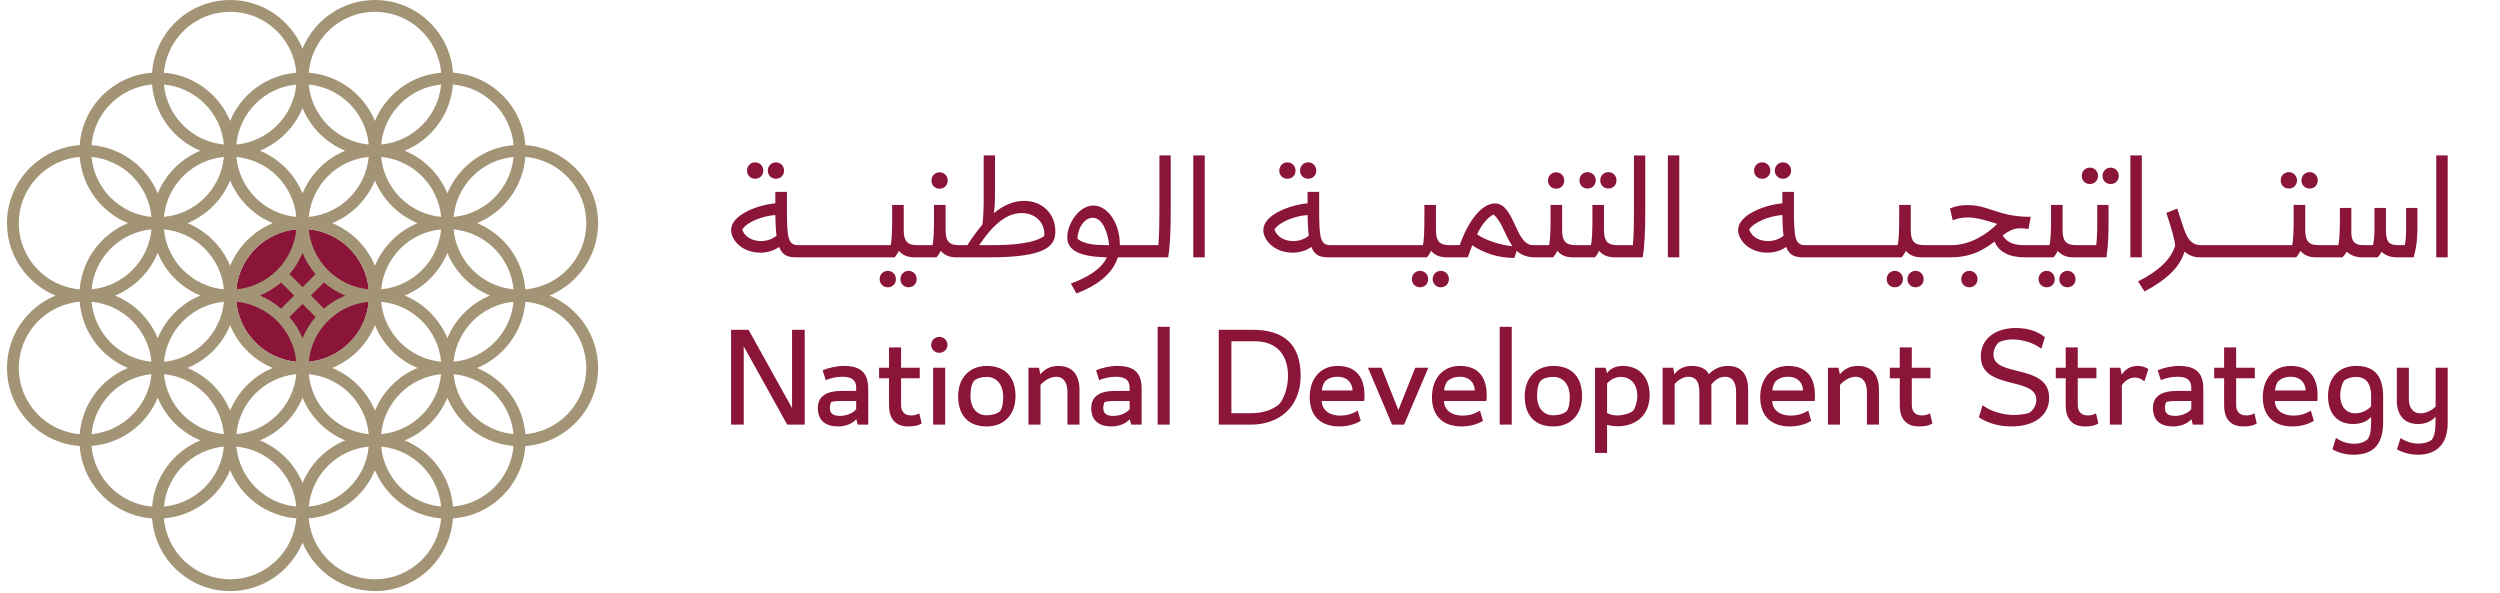
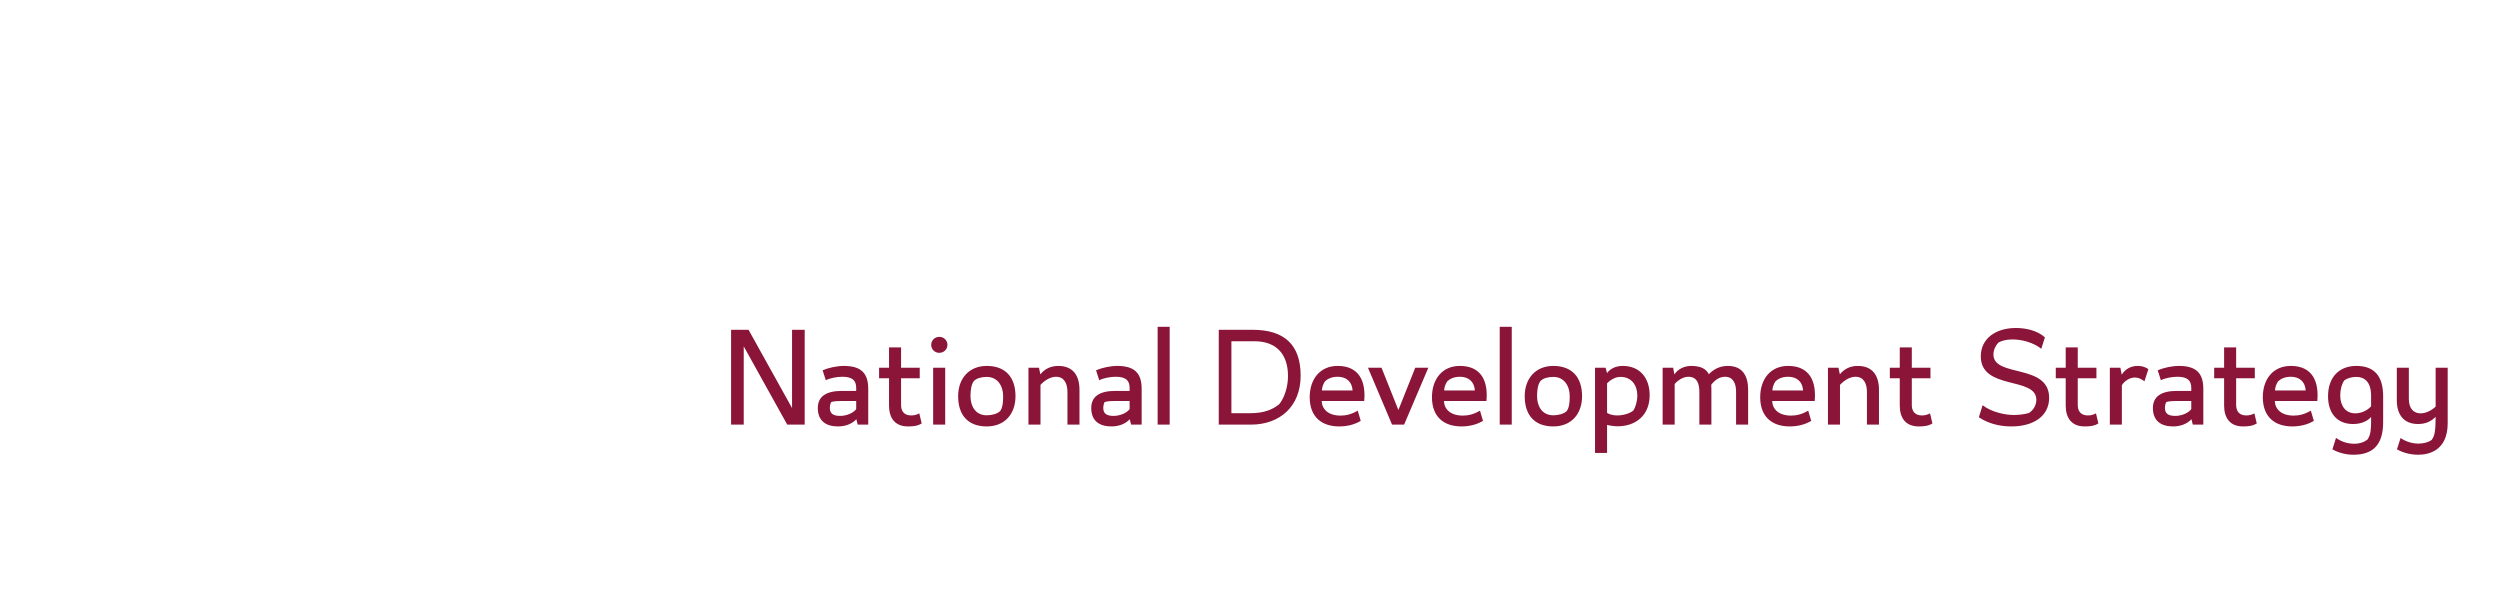
<svg xmlns="http://www.w3.org/2000/svg" width="295" height="70" viewBox="0 0 295 70" fill="none">
  <g clip-path="url(#clip0_90_2428)">
    <path d="M86.268 38.916H88.329L93.462 48.152V38.916H94.954V50.106H92.894L87.76 40.87V50.106H86.268V38.916ZM101.049 49.466C100.552 50.017 99.752 50.319 98.882 50.319C97.443 50.319 96.502 49.644 96.502 48.152C96.502 46.802 97.461 46.127 99.344 46.127H101.031V45.772C101.031 44.849 100.534 44.458 99.379 44.458C98.722 44.458 97.888 44.635 97.443 44.866L97.07 43.694C97.763 43.392 98.775 43.178 99.575 43.178C101.564 43.178 102.452 43.996 102.452 45.879V50.106H101.209L101.049 49.466ZM99.131 49.076C99.895 49.076 100.694 48.738 101.031 48.276V47.318H99.344C98.722 47.318 98.367 47.353 98.083 47.441C97.976 47.637 97.923 47.886 97.923 48.152C97.923 48.792 98.314 49.076 99.131 49.076ZM104.905 47.85V44.635H103.733V43.392H104.905V40.994H106.326V43.392H108.529V44.635H106.326V47.797C106.326 48.543 106.717 49.022 107.516 49.022C107.836 49.022 108.173 48.952 108.475 48.774L108.76 49.964C108.28 50.266 107.747 50.319 107.143 50.319C105.616 50.319 104.905 49.342 104.905 47.85ZM110.839 39.751C111.39 39.751 111.798 40.177 111.798 40.692C111.798 41.207 111.39 41.634 110.839 41.634C110.289 41.634 109.88 41.207 109.88 40.692C109.88 40.177 110.289 39.751 110.839 39.751ZM110.111 43.392H111.532V50.106H110.111V43.392ZM113.06 46.749C113.06 44.671 114.339 43.179 116.435 43.179C118.655 43.179 119.828 44.529 119.828 46.749C119.828 48.862 118.549 50.319 116.435 50.319C114.197 50.319 113.06 48.952 113.06 46.749ZM116.435 49.005C117.039 49.005 117.696 48.827 118.016 48.508C118.336 48.081 118.371 47.371 118.371 46.749C118.371 45.559 117.732 44.475 116.435 44.475C115.831 44.475 115.227 44.635 114.925 44.955C114.588 45.381 114.517 46.127 114.517 46.749C114.517 47.921 115.103 49.005 116.435 49.005ZM124.608 44.458C123.915 44.458 123.205 44.937 122.778 45.417V50.106H121.357V43.392H122.6L122.76 44.173C123.293 43.517 124.004 43.179 124.874 43.179C126.632 43.179 127.378 44.333 127.378 46.003V50.106H125.958V46.252C125.958 45.293 125.602 44.458 124.608 44.458ZM133.313 49.466C132.816 50.017 132.016 50.319 131.146 50.319C129.707 50.319 128.766 49.644 128.766 48.152C128.766 46.802 129.725 46.127 131.608 46.127H133.295V45.772C133.295 44.849 132.798 44.458 131.643 44.458C130.986 44.458 130.151 44.635 129.707 44.866L129.334 43.694C130.027 43.392 131.039 43.178 131.839 43.178C133.828 43.178 134.716 43.996 134.716 45.879V50.106H133.473L133.313 49.466ZM131.395 49.076C132.158 49.076 132.958 48.738 133.295 48.276V47.318H131.608C130.986 47.318 130.631 47.353 130.347 47.441C130.24 47.637 130.187 47.886 130.187 48.152C130.187 48.792 130.578 49.076 131.395 49.076ZM136.601 38.561H138.022V50.106H136.601V38.561ZM143.814 38.916H147.811C151.488 38.916 153.476 40.621 153.476 44.333C153.476 47.957 151.026 50.106 147.597 50.106H143.814L143.814 38.916ZM147.544 48.756C149.178 48.756 150.155 48.33 150.937 47.708C151.576 46.944 151.985 45.595 151.985 44.387C151.985 41.793 150.617 40.266 148.006 40.266H145.306V48.756H147.544ZM154.545 46.873C154.545 44.724 155.771 43.178 157.849 43.178C160.407 43.178 161.188 45.044 160.975 47.318H155.966C155.984 48.276 156.73 49.04 158.187 49.04C158.826 49.04 159.465 48.898 160.212 48.454L160.566 49.662C159.838 50.106 158.932 50.319 158.027 50.319C155.984 50.319 154.545 49.218 154.545 46.873ZM159.607 46.074C159.536 45.008 158.843 44.458 157.849 44.458C157.121 44.458 156.623 44.724 156.339 45.008C156.108 45.381 156.002 45.701 155.984 46.074H159.607ZM161.421 43.392H163.02L165.009 48.383L166.999 43.392H168.543L165.684 50.106H164.263L161.421 43.392ZM168.971 46.873C168.971 44.724 170.197 43.178 172.275 43.178C174.833 43.178 175.615 45.044 175.401 47.318H170.392C170.41 48.276 171.156 49.04 172.613 49.04C173.252 49.04 173.892 48.898 174.638 48.454L174.993 49.662C174.264 50.106 173.358 50.319 172.453 50.319C170.41 50.319 168.971 49.218 168.971 46.873ZM174.034 46.074C173.962 45.008 173.27 44.458 172.275 44.458C171.547 44.458 171.049 44.724 170.765 45.008C170.535 45.381 170.428 45.701 170.41 46.074H174.034ZM176.967 38.561H178.387V50.106H176.967V38.561ZM179.916 46.749C179.916 44.671 181.195 43.179 183.291 43.179C185.511 43.179 186.683 44.529 186.683 46.749C186.683 48.862 185.405 50.319 183.291 50.319C181.053 50.319 179.916 48.952 179.916 46.749ZM183.291 49.005C183.895 49.005 184.552 48.827 184.872 48.508C185.191 48.081 185.227 47.371 185.227 46.749C185.227 45.559 184.588 44.475 183.291 44.475C182.687 44.475 182.083 44.635 181.781 44.955C181.444 45.381 181.373 46.127 181.373 46.749C181.373 47.921 181.959 49.005 183.291 49.005ZM189.633 50.141V53.445H188.213V43.392H189.456L189.633 44.031C189.971 43.534 190.628 43.178 191.481 43.178C193.523 43.178 194.66 44.617 194.66 46.642C194.66 48.952 193.079 50.301 190.877 50.301C190.522 50.301 189.989 50.23 189.633 50.141ZM190.806 49.022C191.516 49.022 192.298 48.809 192.742 48.436C192.99 48.046 193.204 47.335 193.204 46.678C193.204 45.47 192.529 44.475 191.232 44.475C190.61 44.475 190.06 44.795 189.633 45.239V48.72C189.882 48.88 190.291 49.022 190.806 49.022ZM203.543 44.458C202.868 44.458 202.318 44.884 201.927 45.399C201.944 45.577 201.944 45.754 201.944 45.949V50.106H200.524V46.234C200.524 45.257 200.24 44.458 199.227 44.458C198.623 44.458 198.019 44.849 197.611 45.31V50.106H196.19V43.392H197.433L197.575 44.173C198.037 43.517 198.765 43.179 199.565 43.179C200.702 43.179 201.323 43.534 201.643 44.156C202.211 43.569 202.939 43.179 203.881 43.179C205.675 43.179 206.279 44.422 206.279 46.003V50.106H204.857V46.234C204.857 45.346 204.573 44.458 203.543 44.458ZM207.703 46.873C207.703 44.724 208.928 43.178 211.006 43.178C213.564 43.178 214.346 45.044 214.133 47.318H209.123C209.141 48.276 209.888 49.04 211.344 49.04C211.984 49.04 212.623 48.898 213.369 48.454L213.724 49.662C212.996 50.106 212.09 50.319 211.184 50.319C209.141 50.319 207.703 49.218 207.703 46.873ZM212.765 46.074C212.694 45.008 212.001 44.458 211.006 44.458C210.278 44.458 209.781 44.724 209.497 45.008C209.266 45.381 209.159 45.701 209.141 46.074H212.765ZM218.948 44.458C218.255 44.458 217.545 44.937 217.119 45.417V50.106H215.698V43.392H216.941L217.101 44.173C217.634 43.517 218.344 43.179 219.215 43.179C220.973 43.179 221.719 44.333 221.719 46.003V50.106H220.298V46.252C220.298 45.293 219.943 44.458 218.948 44.458ZM224.172 47.85V44.635H223V43.392H224.172V40.994H225.593V43.392H227.795V44.635H225.593V47.797C225.593 48.543 225.984 49.022 226.783 49.022C227.103 49.022 227.44 48.952 227.742 48.774L228.026 49.964C227.547 50.266 227.014 50.319 226.41 50.319C224.883 50.319 224.172 49.342 224.172 47.85ZM233.504 49.236L233.948 47.815C234.996 48.632 236.594 48.969 237.642 48.969C238.263 48.969 239.009 48.862 239.4 48.738C239.88 48.454 240.288 47.868 240.288 47.175C240.288 44.387 233.734 46.091 233.734 42.042C233.734 39.982 235.457 38.703 237.873 38.703C238.939 38.703 240.341 38.952 241.301 39.804L240.875 41.154C239.933 40.426 238.637 40.053 237.447 40.053C236.665 40.053 236.186 40.23 235.812 40.426C235.528 40.71 235.226 41.243 235.226 41.829C235.226 44.582 241.798 42.859 241.798 46.944C241.798 49.058 240.022 50.319 237.34 50.319C235.919 50.319 234.587 49.964 233.504 49.236ZM243.754 47.85V44.635H242.582V43.392H243.754V40.994H245.176V43.392H247.378V44.635H245.176V47.797C245.176 48.543 245.566 49.022 246.366 49.022C246.685 49.022 247.023 48.952 247.325 48.774L247.609 49.964C247.129 50.266 246.596 50.319 245.992 50.319C244.465 50.319 243.754 49.342 243.754 47.85ZM248.961 43.392H250.204L250.363 44.209C250.825 43.499 251.483 43.179 252.264 43.179C252.726 43.179 253.134 43.303 253.508 43.552L253.046 44.991C252.673 44.724 252.353 44.547 251.927 44.547C251.287 44.547 250.701 44.955 250.381 45.452V50.106H248.961V43.392ZM258.589 49.466C258.091 50.017 257.292 50.319 256.422 50.319C254.983 50.319 254.042 49.644 254.042 48.152C254.042 46.802 255.001 46.127 256.883 46.127H258.571V45.772C258.571 44.849 258.073 44.458 256.919 44.458C256.262 44.458 255.427 44.635 254.983 44.866L254.61 43.694C255.302 43.392 256.315 43.178 257.115 43.178C259.104 43.178 259.992 43.996 259.992 45.879V50.106H258.749L258.589 49.466ZM256.67 49.076C257.434 49.076 258.233 48.738 258.571 48.276V47.318H256.883C256.262 47.318 255.906 47.353 255.622 47.441C255.516 47.637 255.462 47.886 255.462 48.152C255.462 48.792 255.853 49.076 256.67 49.076ZM262.445 47.85V44.635H261.273V43.392H262.445V40.994H263.866V43.392H266.068V44.635H263.866V47.797C263.866 48.543 264.257 49.022 265.056 49.022C265.376 49.022 265.713 48.952 266.015 48.774L266.299 49.964C265.82 50.266 265.287 50.319 264.683 50.319C263.156 50.319 262.445 49.342 262.445 47.85ZM267.011 46.873C267.011 44.724 268.237 43.178 270.315 43.178C272.873 43.178 273.654 45.044 273.441 47.318H268.432C268.45 48.276 269.196 49.04 270.653 49.04C271.292 49.04 271.932 48.898 272.678 48.454L273.032 49.662C272.304 50.106 271.398 50.319 270.493 50.319C268.45 50.319 267.011 49.218 267.011 46.873ZM272.074 46.074C272.002 45.008 271.31 44.458 270.315 44.458C269.587 44.458 269.089 44.724 268.805 45.008C268.575 45.381 268.468 45.701 268.45 46.074H272.074ZM275.225 53.019L275.651 51.669C276.326 52.166 277.107 52.361 277.8 52.361C278.457 52.361 278.99 52.166 279.363 51.864C279.754 51.331 279.789 50.55 279.789 49.733V49.2C279.328 49.733 278.564 50.034 277.658 50.034C275.829 50.034 274.709 48.827 274.709 46.749C274.709 44.493 276.041 43.178 278.049 43.178C280.18 43.178 281.21 44.387 281.21 46.749V49.822C281.21 52.663 279.842 53.658 277.694 53.658C276.823 53.658 275.935 53.427 275.225 53.019ZM277.924 48.774C278.635 48.774 279.363 48.436 279.789 47.939V46.696C279.789 45.044 278.99 44.475 278.049 44.475C277.498 44.475 276.983 44.635 276.646 44.866C276.326 45.275 276.148 46.003 276.148 46.66C276.148 47.921 276.806 48.774 277.924 48.774ZM282.842 53.019L283.268 51.687C283.942 52.149 284.706 52.344 285.381 52.344C286.039 52.344 286.607 52.166 286.945 51.9C287.317 51.385 287.389 50.834 287.406 49.182C286.855 49.75 286.181 50.034 285.328 50.034C283.623 50.034 282.824 48.898 282.824 47.246V43.392H284.244V47.069C284.244 48.259 284.849 48.774 285.63 48.774C286.359 48.774 287.051 48.33 287.406 47.974V43.392H288.828V49.928C288.828 53.249 286.501 53.658 285.346 53.658C284.44 53.658 283.552 53.427 282.842 53.019Z" fill="#8A1538" />
-     <path d="M89.803 28.447C90.46 28.447 91.135 28.234 91.632 27.807C91.544 27.15 91.508 26.351 91.49 25.374C89.892 25.481 88.098 26.244 87.583 27.079C87.885 28.003 88.826 28.447 89.803 28.447ZM89.11 19.157C89.661 19.157 90.069 19.584 90.069 20.134C90.069 20.685 89.661 21.093 89.11 21.093C88.56 21.093 88.151 20.685 88.151 20.134C88.151 19.584 88.56 19.157 89.11 19.157ZM91.561 19.157C92.112 19.157 92.52 19.584 92.52 20.134C92.52 20.685 92.112 21.093 91.561 21.093C91.011 21.093 90.602 20.685 90.602 20.134C90.602 19.584 91.011 19.157 91.561 19.157ZM104.759 31.963C105.31 31.963 105.718 32.39 105.718 32.941C105.718 33.491 105.31 33.9 104.759 33.9C104.209 33.9 103.8 33.491 103.8 32.941C103.8 32.39 104.209 31.963 104.759 31.963ZM107.21 31.963C107.761 31.963 108.17 32.39 108.17 32.941C108.17 33.491 107.761 33.9 107.21 33.9C106.66 33.9 106.251 33.491 106.251 32.941C106.251 32.39 106.66 31.963 107.21 31.963ZM110.87 20.33C111.421 20.33 111.829 20.756 111.829 21.307C111.829 21.857 111.421 22.266 110.87 22.266C110.32 22.266 109.911 21.857 109.911 21.307C109.911 20.756 110.32 20.33 110.87 20.33ZM114.158 28.926C114.709 28.056 115.312 27.221 115.934 26.493C116.041 25.587 116.076 24.45 116.076 23.332V18.34H117.409V22.319C117.409 23.793 117.391 24.397 117.266 25.161C118.332 24.273 119.522 23.705 120.836 23.705C123.057 23.705 124.531 25.267 124.531 27.31C124.531 28.997 123.518 30.365 116.769 30.365H112.807C112.043 30.365 111.421 30.099 111.013 29.601C110.87 29.886 110.711 30.134 110.515 30.365H107.867C107.104 30.365 106.482 30.099 106.074 29.601C105.931 29.886 105.772 30.134 105.576 30.365H93.924C92.929 30.365 92.307 30.099 91.934 29.14C91.277 29.601 90.531 29.814 89.732 29.814C87.529 29.814 86.268 28.305 86.268 27.15C86.268 25.374 89.305 24.202 91.49 23.989V22.639H92.858V24.859C92.858 28.092 93.018 28.926 94.172 28.926H105.097C105.239 28.358 105.274 27.168 105.274 25.747V24.184H106.642V27.186C106.642 28.482 107.104 28.926 108.205 28.926H110.036C110.178 28.358 110.213 27.168 110.213 25.747V24.184H111.581V27.186C111.581 28.482 112.043 28.927 113.144 28.927L114.158 28.926ZM130.591 28.926H130.875C130.786 27.772 130.2 25.694 128.939 25.694C127.962 25.694 127.162 26.919 127.145 28.163C127.909 28.873 129.543 28.926 130.591 28.926ZM131.905 30.365C131.23 32.479 129.241 33.775 127.02 34.628L126.363 33.456C128.14 32.816 129.951 31.822 130.608 30.365C127.464 30.294 125.937 29.601 125.937 27.985C125.937 26.44 127.287 24.255 129.028 24.255C130.786 24.255 132.136 26.475 132.136 28.784V28.926H136.687C136.776 27.861 136.812 26.564 136.812 24.912V18.34H138.144V24.912C138.144 27.381 138.055 29.14 137.842 30.365H131.905ZM140.809 18.34H142.159V30.365H140.809V18.34ZM152.607 28.447C153.264 28.447 153.939 28.234 154.436 27.807C154.348 27.15 154.312 26.351 154.294 25.374C152.696 25.481 150.902 26.244 150.387 27.079C150.689 28.003 151.63 28.447 152.607 28.447ZM151.914 19.157C152.465 19.157 152.873 19.584 152.873 20.134C152.873 20.685 152.465 21.093 151.914 21.093C151.364 21.093 150.955 20.685 150.955 20.134C150.955 19.584 151.364 19.157 151.914 19.157ZM154.365 19.157C154.916 19.157 155.324 19.584 155.324 20.134C155.324 20.685 154.916 21.093 154.365 21.093C153.815 21.093 153.406 20.685 153.406 20.134C153.406 19.584 153.815 19.157 154.365 19.157ZM167.563 31.963C168.113 31.963 168.522 32.39 168.522 32.941C168.522 33.491 168.113 33.9 167.563 33.9C167.012 33.9 166.604 33.491 166.604 32.941C166.604 32.39 167.012 31.963 167.563 31.963ZM170.014 31.963C170.565 31.963 170.973 32.39 170.973 32.941C170.973 33.491 170.565 33.9 170.014 33.9C169.464 33.9 169.055 33.491 169.055 32.941C169.055 32.39 169.464 31.963 170.014 31.963ZM178.47 29.051C177.599 27.843 177.244 26.155 176.232 25.303C175.468 25.73 174.882 26.44 174.296 27.648C175.166 28.305 177.031 28.926 178.47 29.051ZM183.624 20.33C184.174 20.33 184.583 20.756 184.583 21.307C184.583 21.857 184.174 22.266 183.624 22.266C183.073 22.266 182.664 21.857 182.664 21.307C182.664 20.756 183.073 20.33 183.624 20.33ZM187.337 20.312C187.887 20.312 188.296 20.738 188.296 21.289C188.296 21.839 187.888 22.248 187.337 22.248C186.787 22.248 186.378 21.839 186.378 21.289C186.378 20.738 186.787 20.312 187.337 20.312ZM189.788 20.312C190.339 20.312 190.747 20.738 190.747 21.289C190.747 21.839 190.339 22.248 189.788 22.248C189.238 22.248 188.829 21.839 188.829 21.289C188.829 20.738 189.238 20.312 189.788 20.312ZM190.498 30.365C189.735 30.365 189.113 30.099 188.705 29.601C188.563 29.885 188.403 30.134 188.207 30.365H185.559C184.796 30.365 184.174 30.099 183.766 29.601C183.624 29.885 183.464 30.134 183.268 30.365H181.134C180.175 30.365 179.482 30.063 178.968 29.601L178.701 30.436C176.836 30.436 175.149 29.903 173.728 28.944C173.55 29.37 173.39 29.85 173.212 30.365H170.671C169.908 30.365 169.286 30.099 168.877 29.601C168.735 29.885 168.575 30.134 168.38 30.365H156.727C155.733 30.365 155.111 30.099 154.738 29.14C154.081 29.601 153.335 29.814 152.536 29.814C150.333 29.814 149.072 28.305 149.072 27.15C149.072 25.374 152.109 24.202 154.294 23.989V22.639H155.662V24.859C155.662 28.091 155.822 28.926 156.976 28.926H167.9C168.042 28.358 168.078 27.168 168.078 25.747V24.184H169.445V27.186C169.445 28.482 169.908 28.926 171.009 28.926H172.253C173.212 26.138 174.829 24.006 176.392 24.006C178.736 24.006 178.79 28.926 180.886 28.926H182.789C182.931 28.358 182.966 27.168 182.966 25.747V24.184H184.334V27.186C184.334 28.482 184.796 28.926 185.897 28.926H187.728C187.87 28.358 187.905 27.168 187.905 25.747V24.184H189.273V27.186C189.273 28.482 189.735 28.927 190.836 28.927H192.684C192.773 27.861 192.809 26.564 192.809 24.913V18.341H194.141V24.913C194.141 27.381 194.052 29.14 193.839 30.365L190.498 30.365ZM196.807 18.34H198.157V30.365H196.807V18.34ZM208.631 28.447C209.288 28.447 209.963 28.234 210.46 27.807C210.372 27.15 210.336 26.351 210.318 25.374C208.72 25.481 206.926 26.244 206.411 27.079C206.713 28.003 207.654 28.447 208.631 28.447ZM207.938 19.157C208.489 19.157 208.898 19.584 208.898 20.134C208.898 20.685 208.489 21.093 207.938 21.093C207.387 21.093 206.979 20.685 206.979 20.134C206.979 19.584 207.387 19.157 207.938 19.157ZM210.39 19.157C210.94 19.157 211.348 19.584 211.348 20.134C211.348 20.685 210.94 21.093 210.39 21.093C209.839 21.093 209.43 20.685 209.43 20.134C209.43 19.584 209.839 19.157 210.39 19.157ZM223.587 31.963C224.137 31.963 224.546 32.39 224.546 32.941C224.546 33.491 224.137 33.9 223.587 33.9C223.036 33.9 222.628 33.491 222.628 32.941C222.628 32.39 223.036 31.963 223.587 31.963ZM226.038 31.963C226.589 31.963 226.997 32.39 226.997 32.941C226.997 33.491 226.589 33.9 226.038 33.9C225.487 33.9 225.079 33.491 225.079 32.941C225.079 32.39 225.487 31.963 226.038 31.963ZM232.389 31.963C232.939 31.963 233.347 32.39 233.347 32.941C233.347 33.491 232.939 33.9 232.389 33.9C231.838 33.9 231.429 33.491 231.429 32.941C231.429 32.39 231.838 31.963 232.389 31.963ZM241.506 31.963C242.056 31.963 242.465 32.39 242.465 32.941C242.465 33.491 242.057 33.9 241.506 33.9C240.956 33.9 240.547 33.491 240.547 32.941C240.547 32.39 240.956 31.963 241.506 31.963ZM243.957 31.963C244.508 31.963 244.916 32.39 244.916 32.941C244.916 33.491 244.508 33.9 243.957 33.9C243.407 33.9 242.998 33.491 242.998 32.941C242.998 32.39 243.407 31.963 243.957 31.963ZM244.614 30.365C243.851 30.365 243.229 30.099 242.821 29.601C242.679 29.885 242.519 30.134 242.323 30.365H238.91C237.081 30.365 235.837 29.708 235.358 28.5C234.168 29.406 232.694 30.365 230.172 30.365H226.695C225.931 30.365 225.309 30.099 224.901 29.601C224.759 29.885 224.599 30.134 224.404 30.365H212.752C211.757 30.365 211.135 30.099 210.762 29.14C210.105 29.601 209.359 29.814 208.56 29.814C206.357 29.814 205.097 28.305 205.097 27.15C205.097 25.374 208.134 24.202 210.318 23.989V22.639H211.686V24.859C211.686 28.091 211.846 28.926 213 28.926H223.924C224.066 28.358 224.102 27.168 224.102 25.747V24.184H225.469V27.186C225.469 28.482 225.931 28.926 227.033 28.926H230.314C232.374 28.926 234.363 27.736 235.677 26.422C234.594 26.067 233.262 25.658 232.178 25.658C231.557 25.658 230.918 25.782 230.42 25.996L230.1 24.593C230.775 24.326 231.379 24.202 232.16 24.202C234.772 24.202 235.766 25.587 239.62 25.587L239.372 27.008C238.892 26.955 238.502 26.937 238.342 26.937C237.596 26.937 236.974 27.292 236.317 27.772C236.725 28.518 237.56 28.926 238.732 28.926H241.844C241.986 28.358 242.021 27.168 242.021 25.747V24.184H243.389V27.186C243.389 28.482 243.851 28.926 244.952 28.926H247.351C247.44 28.216 247.476 27.541 247.476 26.209V24.184H248.808V26.209C248.808 27.506 248.79 28.873 248.559 30.365L244.614 30.365ZM246.605 19.779C247.155 19.779 247.564 20.205 247.564 20.756C247.564 21.307 247.156 21.715 246.605 21.715C246.054 21.715 245.646 21.307 245.646 20.756C245.646 20.205 246.054 19.779 246.605 19.779ZM249.056 19.779C249.606 19.779 250.015 20.205 250.015 20.756C250.015 21.307 249.606 21.715 249.056 21.715C248.506 21.715 248.097 21.307 248.097 20.756C248.097 20.205 248.506 19.779 249.056 19.779ZM251.384 18.34H252.735V30.365H251.384V18.34ZM270.083 20.312C270.634 20.312 271.043 20.738 271.043 21.289C271.043 21.839 270.634 22.248 270.083 22.248C269.533 22.248 269.125 21.839 269.125 21.289C269.125 20.738 269.533 20.312 270.083 20.312ZM272.535 20.312C273.086 20.312 273.494 20.738 273.494 21.289C273.494 21.839 273.086 22.248 272.535 22.248C271.984 22.248 271.575 21.839 271.575 21.289C271.575 20.738 271.984 20.312 272.535 20.312ZM273.245 30.365C272.482 30.365 271.86 30.099 271.451 29.601C271.309 29.885 271.149 30.134 270.954 30.365H259.52C258.934 30.365 258.33 30.152 257.761 29.69C257.281 31.484 255.629 33.029 253.054 34.397L252.29 33.207C254.759 31.963 256.216 30.56 256.677 28.944C256.571 28.198 256.322 27.221 255.629 25.125L256.909 24.61L257.637 26.813C258.17 28.447 258.774 28.926 259.715 28.926H270.475C270.617 28.358 270.652 27.168 270.652 25.747V24.184H272.02V27.186C272.02 28.482 272.482 28.926 273.583 28.926H275.928C276.106 28.038 276.106 26.404 276.106 25.747V24.539H277.456V27.435C277.456 28.5 277.883 28.926 278.841 28.926H280.013C280.138 28.447 280.191 27.754 280.191 26.866V24.539H281.542V27.239C281.542 28.713 282.092 28.926 282.962 28.926H283.762C283.868 28.518 283.921 27.807 283.921 26.866V24.539H285.253V26.991C285.253 28.429 285.076 29.441 284.809 30.365H282.784C282.003 30.365 281.382 30.063 281.026 29.708C280.902 29.957 280.742 30.188 280.547 30.365H278.699C277.9 30.365 277.261 30.046 276.923 29.69C276.799 29.921 276.639 30.134 276.408 30.365L273.245 30.365ZM287.477 18.34H288.827V30.365H287.477V18.34ZM117.16 28.926C119.344 28.926 122.062 28.731 123.217 27.843C123.359 26.386 122.275 25.143 120.552 25.143C118.971 25.143 117.391 26.191 115.543 28.926H117.16Z" fill="#8A1538" />
-     <path d="M35.699 27.028C31.372 27.028 27.852 30.549 27.852 34.875C27.852 39.202 31.372 42.722 35.699 42.722C40.026 42.722 43.546 39.202 43.546 34.875C43.546 30.549 40.026 27.028 35.699 27.028Z" fill="#8A1538" />
-     <path d="M64.845 34.875C68.203 33.489 70.575 30.183 70.575 26.331C70.575 21.459 66.783 17.465 61.996 17.122C61.67 12.556 58.018 8.905 53.452 8.578C53.109 3.792 49.116 0 44.244 0C40.391 0 37.085 2.371 35.699 5.73C34.314 2.371 31.008 0 27.155 0C22.283 0 18.289 3.792 17.947 8.578C13.381 8.905 9.729 12.556 9.402 17.122C4.616 17.465 0.824 21.459 0.824 26.331C0.824 30.183 3.196 33.489 6.554 34.875C3.196 36.261 0.824 39.567 0.824 43.42C0.824 48.292 4.616 52.285 9.402 52.628C9.729 57.194 13.381 60.845 17.947 61.172C18.289 65.959 22.283 69.75 27.155 69.75C31.008 69.75 34.314 67.379 35.699 64.021C37.085 67.379 40.391 69.75 44.244 69.75C49.116 69.75 53.109 65.959 53.452 61.172C58.018 60.845 61.67 57.194 61.996 52.628C66.783 52.285 70.575 48.292 70.575 43.42C70.575 39.567 68.203 36.261 64.845 34.875ZM33.17 33.332L34.713 34.875L33.17 36.418C32.428 35.779 31.586 35.254 30.667 34.875C31.586 34.496 32.428 33.971 33.17 33.332ZM34.157 32.346C34.795 31.604 35.32 30.762 35.699 29.843C36.078 30.762 36.603 31.604 37.242 32.346L35.699 33.889L34.157 32.346ZM35.699 35.862L37.242 37.404C36.603 38.147 36.078 38.989 35.699 39.907C35.32 38.989 34.796 38.147 34.157 37.404L35.699 35.862ZM38.228 36.418L36.686 34.875L38.228 33.332C38.971 33.971 39.813 34.496 40.731 34.875C39.813 35.254 38.971 35.779 38.228 36.418ZM36.434 27.065C40.175 27.415 43.16 30.399 43.509 34.14C39.768 33.791 36.783 30.806 36.434 27.065ZM27.89 34.141C28.239 30.399 31.224 27.415 34.965 27.066C34.615 30.806 31.631 33.791 27.89 34.141ZM34.965 42.685C31.224 42.336 28.239 39.351 27.89 35.61C31.631 35.959 34.615 38.944 34.965 42.685ZM43.509 35.61C43.16 39.351 40.175 42.335 36.434 42.685C36.784 38.944 39.768 35.959 43.509 35.61ZM44.244 31.363C43.305 29.088 41.486 27.269 39.212 26.331C41.486 25.392 43.305 23.573 44.244 21.299C45.182 23.573 47.002 25.392 49.276 26.331C47.002 27.269 45.182 29.088 44.244 31.363ZM52.054 27.065C51.704 30.806 48.72 33.791 44.979 34.14C45.328 30.399 48.313 27.415 52.054 27.065ZM36.434 25.596C36.783 21.855 39.768 18.87 43.509 18.521C43.16 22.262 40.175 25.247 36.434 25.596ZM35.699 22.818C34.761 20.544 32.942 18.725 30.667 17.786C32.942 16.848 34.761 15.029 35.699 12.754C36.638 15.029 38.457 16.848 40.731 17.786C38.457 18.725 36.638 20.544 35.699 22.818ZM34.965 25.596C31.224 25.247 28.239 22.262 27.89 18.521C31.631 18.87 34.615 21.855 34.965 25.596ZM32.187 26.331C29.913 27.269 28.093 29.088 27.155 31.363C26.216 29.088 24.397 27.269 22.123 26.331C24.397 25.392 26.217 23.573 27.155 21.299C28.093 23.573 29.913 25.392 32.187 26.331ZM26.42 34.141C22.679 33.791 19.695 30.806 19.345 27.066C23.086 27.415 26.071 30.399 26.42 34.141ZM23.643 34.875C21.368 35.814 19.549 37.633 18.611 39.907C17.672 37.633 15.853 35.814 13.579 34.875C15.853 33.937 17.672 32.117 18.611 29.843C19.549 32.117 21.368 33.937 23.643 34.875ZM26.42 35.61C26.071 39.351 23.086 42.335 19.345 42.685C19.695 38.944 22.679 35.959 26.42 35.61ZM27.155 38.388C28.093 40.662 29.913 42.481 32.187 43.42C29.913 44.358 28.093 46.177 27.155 48.452C26.216 46.177 24.397 44.358 22.123 43.42C24.397 42.481 26.217 40.662 27.155 38.388ZM34.965 44.154C34.615 47.895 31.631 50.88 27.89 51.229C28.239 47.488 31.224 44.504 34.965 44.154ZM35.699 46.932C36.638 49.206 38.457 51.026 40.731 51.964C38.457 52.903 36.638 54.722 35.699 56.996C34.761 54.722 32.942 52.902 30.667 51.964C32.942 51.026 34.761 49.206 35.699 46.932ZM36.434 44.154C40.175 44.504 43.16 47.488 43.509 51.229C39.768 50.88 36.783 47.895 36.434 44.154ZM39.212 43.42C41.486 42.481 43.305 40.662 44.244 38.388C45.182 40.662 47.002 42.481 49.276 43.42C47.002 44.358 45.182 46.177 44.244 48.452C43.305 46.177 41.486 44.358 39.212 43.42ZM44.978 35.61C48.719 35.959 51.704 38.944 52.053 42.685C48.312 42.335 45.328 39.351 44.978 35.61ZM47.756 34.875C50.031 33.937 51.85 32.117 52.788 29.843C53.727 32.117 55.546 33.937 57.82 34.875C55.546 35.814 53.727 37.633 52.788 39.907C51.85 37.633 50.031 35.814 47.756 34.875ZM53.523 27.065C57.264 27.415 60.248 30.399 60.598 34.14C56.857 33.791 53.872 30.806 53.523 27.065ZM44.978 18.521C48.719 18.87 51.704 21.855 52.053 25.596C48.312 25.247 45.328 22.262 44.978 18.521ZM36.434 9.977C40.175 10.326 43.16 13.311 43.509 17.052C39.768 16.702 36.783 13.718 36.434 9.977ZM27.89 17.052C28.239 13.311 31.224 10.326 34.965 9.977C34.615 13.718 31.631 16.702 27.89 17.052ZM19.345 25.596C19.695 21.855 22.679 18.87 26.42 18.521C26.071 22.262 23.086 25.247 19.345 25.596ZM10.801 34.141C11.15 30.399 14.135 27.415 17.876 27.066C17.526 30.806 14.542 33.791 10.801 34.141ZM17.876 42.685C14.135 42.336 11.15 39.351 10.801 35.61C14.542 35.959 17.526 38.944 17.876 42.685ZM26.42 51.229C22.679 50.88 19.695 47.895 19.345 44.154C23.086 44.504 26.071 47.488 26.42 51.229ZM34.965 59.774C31.224 59.424 28.239 56.44 27.89 52.699C31.631 53.048 34.615 56.033 34.965 59.774ZM43.509 52.699C43.16 56.44 40.175 59.424 36.434 59.774C36.784 56.033 39.768 53.048 43.509 52.699ZM52.054 44.154C51.704 47.895 48.72 50.88 44.979 51.229C45.328 47.488 48.313 44.504 52.054 44.154ZM60.598 35.61C60.248 39.351 57.264 42.335 53.523 42.685C53.872 38.944 56.857 35.959 60.598 35.61ZM69.18 26.331C69.18 30.434 66.011 33.807 61.993 34.144C61.714 30.609 59.444 27.628 56.301 26.331C59.444 25.034 61.714 22.053 61.993 18.517C66.011 18.855 69.18 22.227 69.18 26.331ZM53.523 25.596C53.872 21.855 56.857 18.87 60.598 18.521C60.248 22.262 57.264 25.247 53.523 25.596ZM60.602 17.126C57.066 17.405 54.085 19.675 52.788 22.818C51.85 20.544 50.031 18.725 47.756 17.786C50.899 16.489 53.17 13.508 53.449 9.973C57.249 10.292 60.283 13.326 60.602 17.126ZM44.978 17.052C45.328 13.311 48.312 10.326 52.053 9.977C51.704 13.718 48.719 16.702 44.978 17.052ZM44.244 1.395C48.348 1.395 51.72 4.563 52.057 8.581C48.522 8.86 45.541 11.131 44.244 14.274C42.947 11.131 39.966 8.86 36.43 8.581C36.768 4.563 40.14 1.395 44.244 1.395ZM27.155 1.395C31.259 1.395 34.631 4.563 34.968 8.581C31.433 8.86 28.452 11.131 27.155 14.274C25.858 11.131 22.877 8.86 19.341 8.581C19.679 4.563 23.051 1.395 27.155 1.395ZM26.42 17.052C22.679 16.702 19.695 13.718 19.345 9.977C23.086 10.326 26.071 13.311 26.42 17.052ZM17.95 9.973C18.229 13.508 20.5 16.489 23.643 17.786C21.368 18.725 19.549 20.544 18.611 22.818C17.314 19.675 14.333 17.405 10.797 17.126C11.116 13.326 14.15 10.292 17.95 9.973ZM17.876 25.596C14.135 25.247 11.15 22.262 10.801 18.521C14.542 18.87 17.526 21.855 17.876 25.596ZM2.219 26.331C2.219 22.227 5.388 18.855 9.406 18.517C9.684 22.053 11.955 25.034 15.098 26.331C11.955 27.628 9.684 30.609 9.406 34.144C5.388 33.807 2.219 30.434 2.219 26.331ZM2.219 43.42C2.219 39.316 5.388 35.943 9.406 35.606C9.684 39.142 11.955 42.123 15.098 43.42C11.955 44.717 9.684 47.697 9.406 51.233C5.388 50.896 2.219 47.523 2.219 43.42ZM17.876 44.154C17.526 47.895 14.542 50.88 10.801 51.229C11.15 47.488 14.135 44.504 17.876 44.154ZM10.797 52.624C14.333 52.346 17.314 50.075 18.611 46.932C19.549 49.206 21.368 51.026 23.643 51.964C20.5 53.261 18.229 56.242 17.95 59.778C14.15 59.459 11.116 56.424 10.797 52.624ZM26.42 52.699C26.071 56.44 23.086 59.424 19.345 59.774C19.695 56.033 22.679 53.048 26.42 52.699ZM27.155 68.355C23.051 68.355 19.679 65.187 19.341 61.169C22.877 60.89 25.858 58.62 27.155 55.476C28.452 58.62 31.433 60.89 34.968 61.169C34.631 65.187 31.259 68.355 27.155 68.355ZM44.244 68.355C40.14 68.355 36.768 65.187 36.43 61.169C39.966 60.89 42.947 58.62 44.244 55.476C45.541 58.62 48.522 60.89 52.057 61.169C51.72 65.187 48.348 68.355 44.244 68.355ZM44.978 52.699C48.719 53.048 51.704 56.033 52.053 59.774C48.312 59.424 45.328 56.44 44.978 52.699ZM53.449 59.778C53.17 56.242 50.899 53.261 47.756 51.964C50.031 51.026 51.85 49.206 52.788 46.932C54.085 50.075 57.066 52.346 60.602 52.624C60.283 56.424 57.249 59.459 53.449 59.778ZM53.523 44.154C57.264 44.504 60.248 47.488 60.598 51.229C56.857 50.88 53.872 47.895 53.523 44.154ZM61.993 51.233C61.714 47.697 59.444 44.717 56.301 43.42C59.444 42.123 61.714 39.142 61.993 35.606C66.011 35.943 69.18 39.316 69.18 43.42C69.18 47.523 66.011 50.896 61.993 51.233Z" fill="#A29475" />
  </g>
  <defs>
    <clipPath id="clip0_90_2428">
      <rect width="294" height="70" fill="white" transform="translate(0.824)" />
    </clipPath>
  </defs>
</svg>